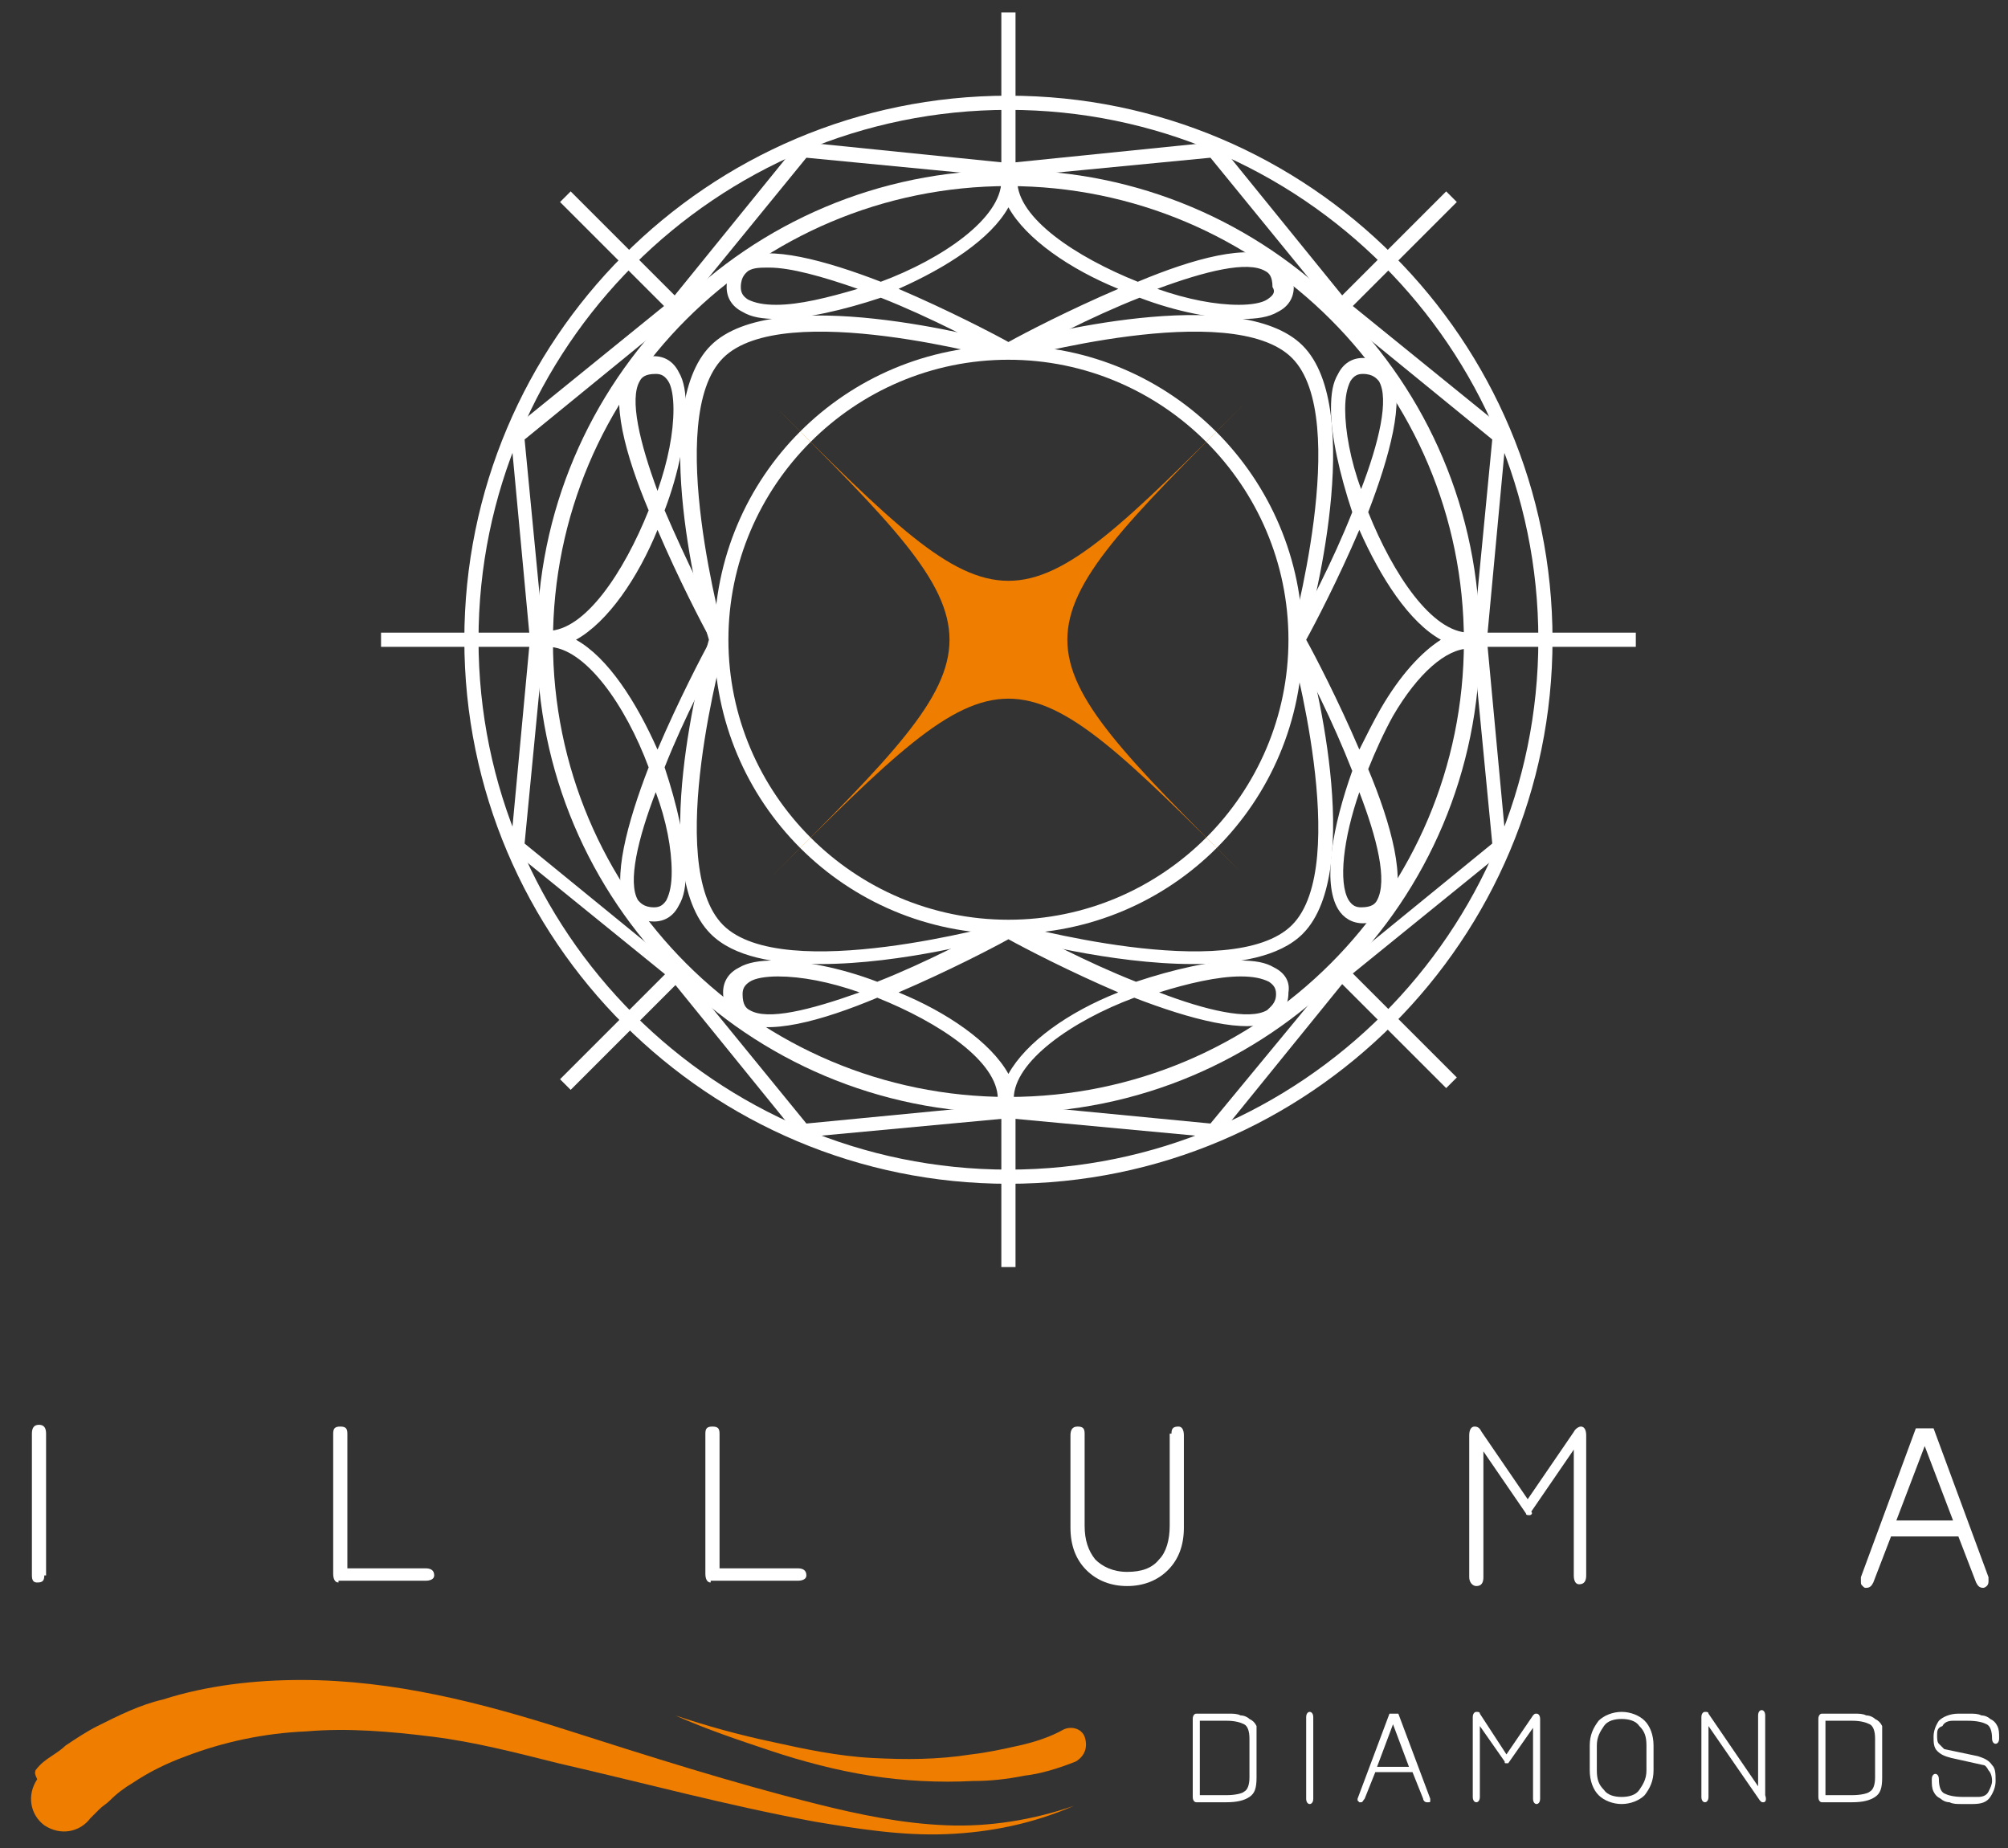
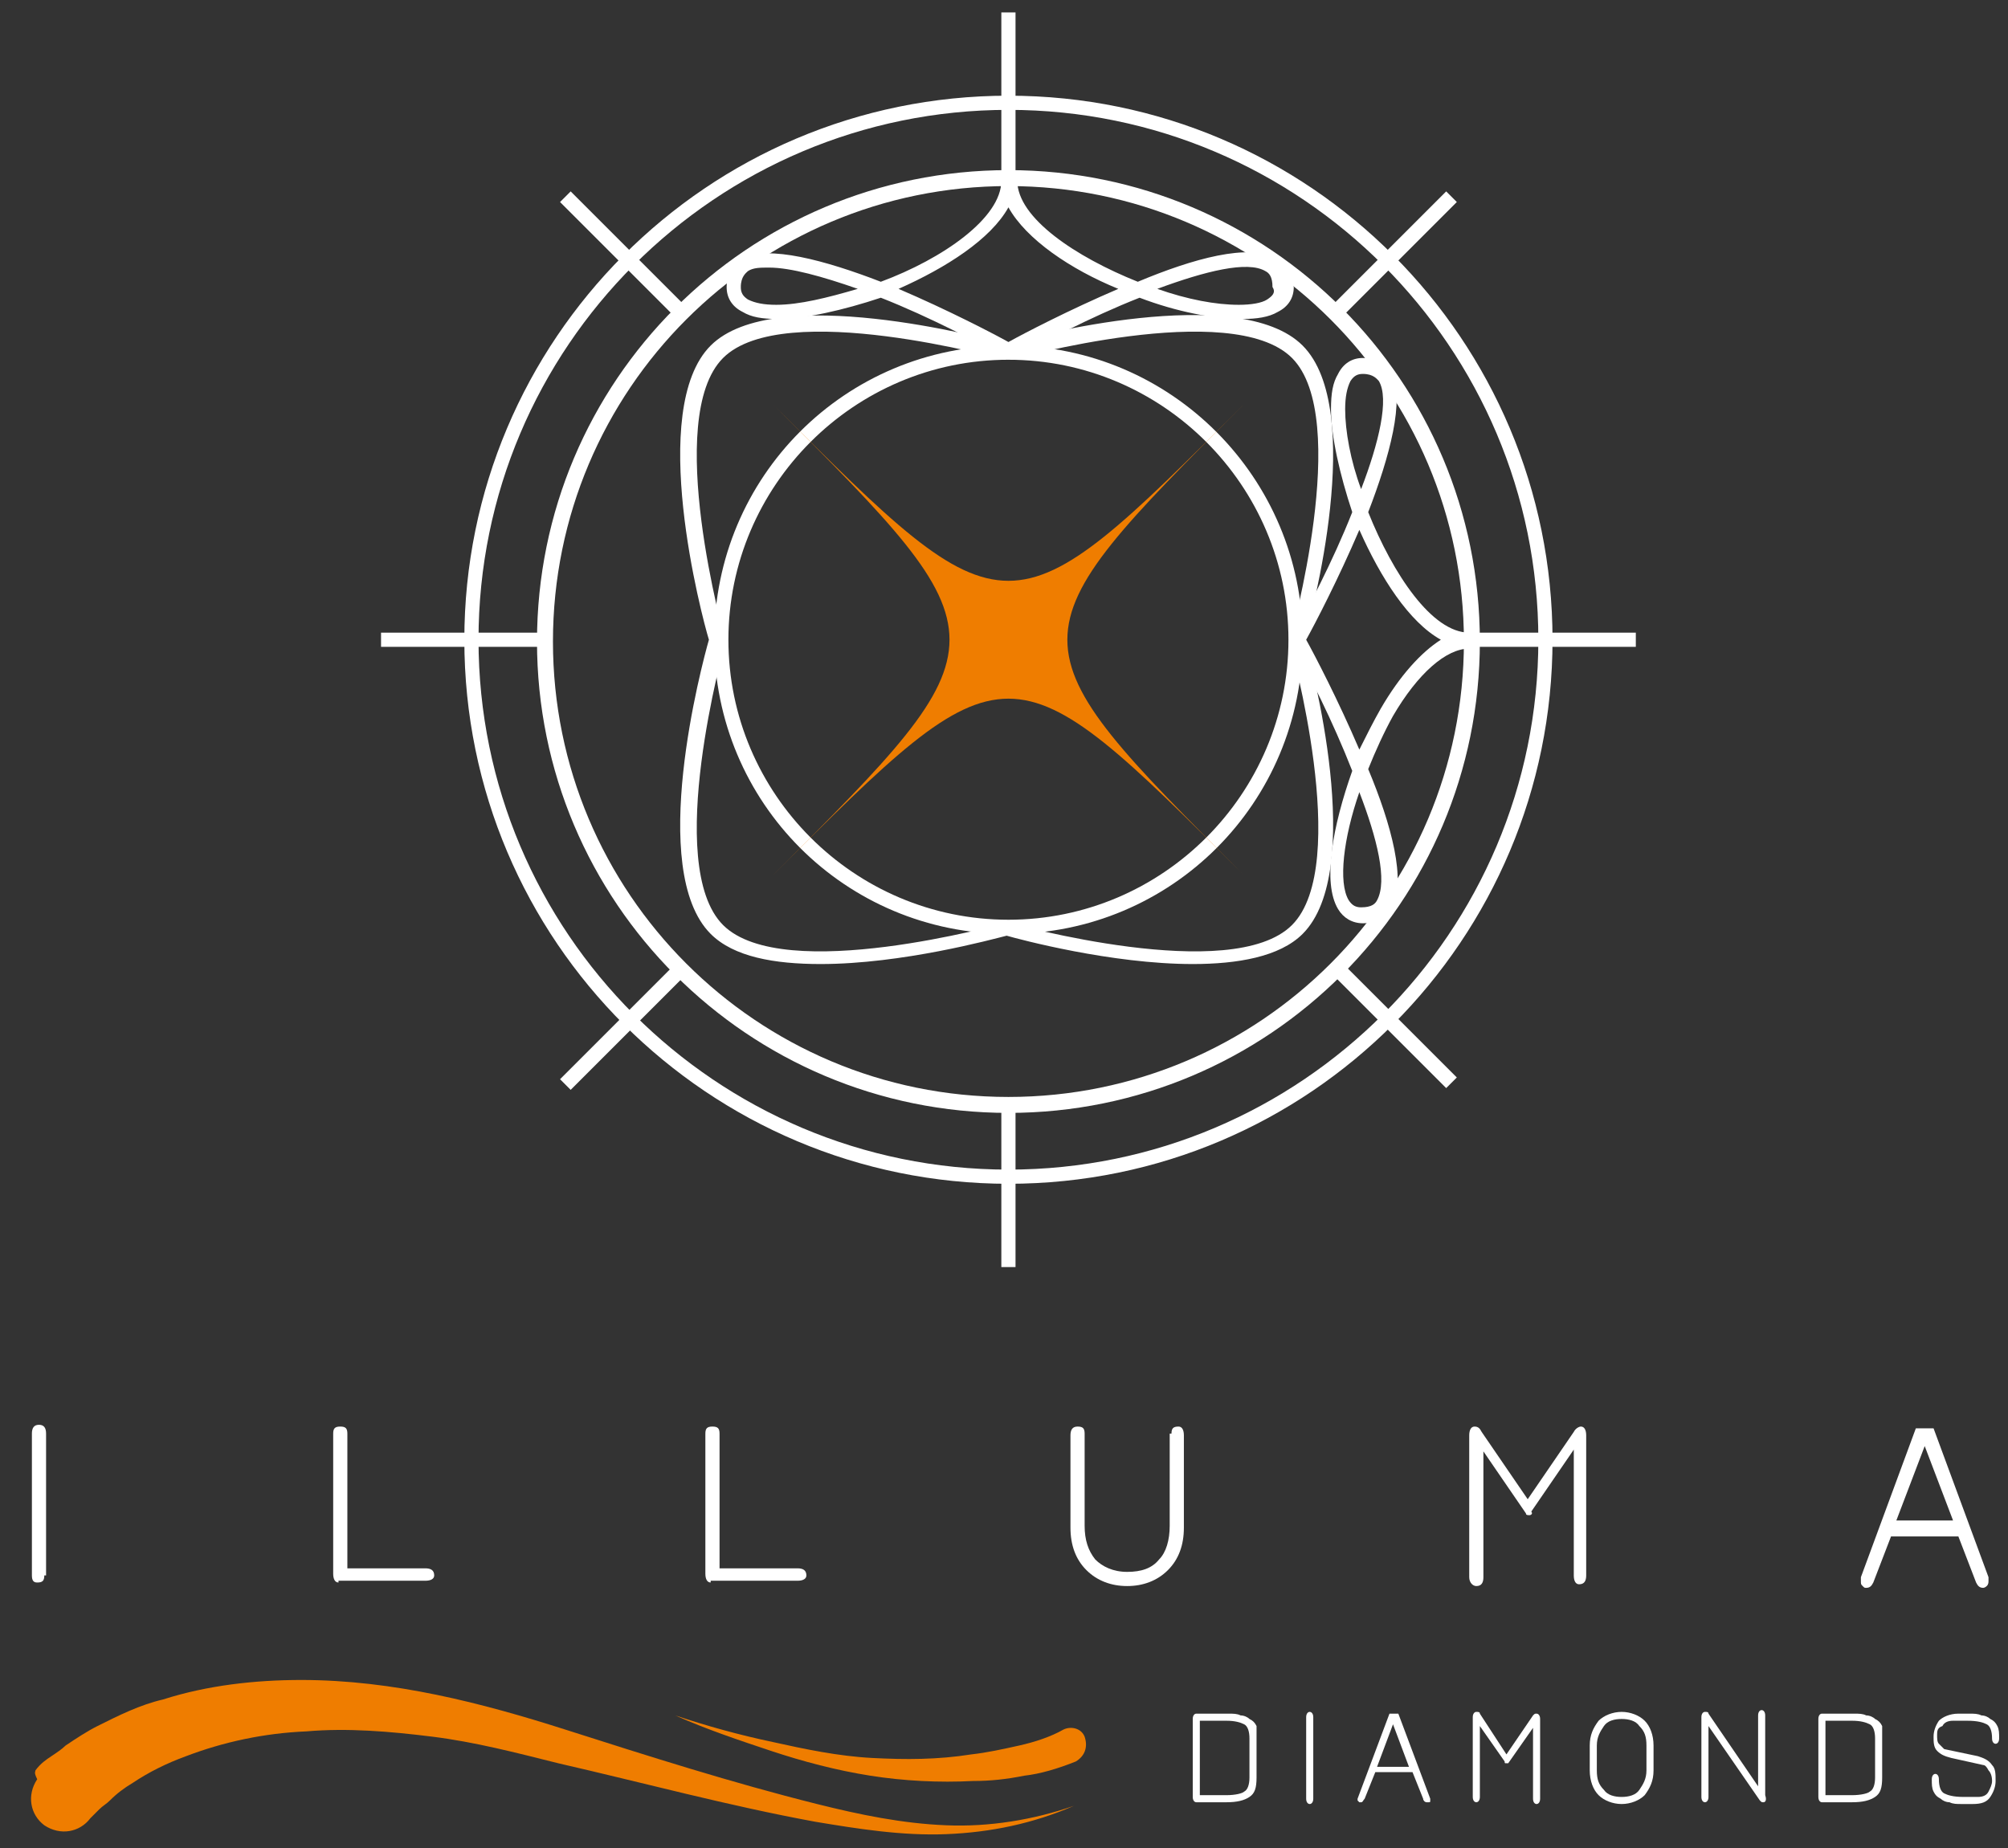
<svg xmlns="http://www.w3.org/2000/svg" version="1.1" id="Layer_1" x="0px" y="0px" viewBox="0 0 113.3 104.3" style="enable-background:new 0 0 113.3 104.3;" xml:space="preserve">
  <rect x="0" y="0" width="113.3" height="104.3" fill="#333333" stroke="none" />
  <style type="text/css">
	.st0{fill:#FFFFFF;}
	.st1{fill:#EF7D00;}
</style>
  <g>
    <g>
      <path class="st0" d="M2.5,88.9c0,0.3-0.1,0.4-0.4,0.4c-0.2,0-0.3-0.1-0.3-0.4v-8c0-0.3,0.1-0.5,0.4-0.5s0.4,0.2,0.4,0.5V88.9z" />
      <path class="st0" d="M19.1,89.3c-0.2,0-0.3-0.2-0.3-0.5v-7.9c0-0.3,0.1-0.4,0.4-0.4s0.4,0.1,0.4,0.4v7.6h4.4    c0.3,0,0.5,0.1,0.5,0.4c0,0.2-0.2,0.3-0.5,0.3H19.1z" />
      <path class="st0" d="M40.1,89.3c-0.2,0-0.3-0.2-0.3-0.5v-7.9c0-0.3,0.1-0.4,0.4-0.4s0.4,0.1,0.4,0.4v7.6h4.4    c0.3,0,0.5,0.1,0.5,0.4c0,0.2-0.2,0.3-0.5,0.3H40.1z" />
      <path class="st0" d="M66.1,80.9c0-0.3,0.1-0.4,0.4-0.4c0.2,0,0.3,0.2,0.3,0.5v5.2c0,1-0.3,1.8-0.9,2.4c-0.6,0.6-1.4,0.9-2.3,0.9    s-1.7-0.3-2.3-0.9c-0.6-0.6-0.9-1.4-0.9-2.4v-5.2c0-0.3,0.1-0.5,0.4-0.5s0.4,0.1,0.4,0.4v5.2c0,0.8,0.2,1.4,0.6,1.9    c0.4,0.4,1,0.7,1.8,0.7c0.8,0,1.4-0.2,1.8-0.7c0.4-0.4,0.6-1.1,0.6-1.9V80.9z" />
      <path class="st0" d="M86.3,85.5c-0.1,0-0.2,0-0.2-0.1l-2.4-3.5v7.1c0,0.3-0.1,0.5-0.4,0.5c-0.2,0-0.4-0.2-0.4-0.5V81    c0-0.3,0.1-0.5,0.3-0.5c0.2,0,0.3,0.1,0.4,0.3l2.6,3.8l2.6-3.8c0.1-0.2,0.3-0.3,0.4-0.3c0.2,0,0.3,0.2,0.3,0.5v7.9    c0,0.3-0.1,0.5-0.4,0.5c-0.2,0-0.3-0.2-0.3-0.5v-7.1l-2.4,3.5C86.5,85.4,86.4,85.5,86.3,85.5z" />
      <path class="st0" d="M109.1,80.6l3.1,8.4c0,0.1,0,0.2,0,0.2c0,0.1,0,0.2-0.1,0.3c-0.1,0.1-0.2,0.1-0.2,0.1c-0.2,0-0.3-0.1-0.4-0.3    l-1-2.6h-3.8l-1,2.6c-0.1,0.2-0.2,0.3-0.4,0.3c-0.1,0-0.1,0-0.2-0.1c-0.1-0.1-0.1-0.1-0.1-0.3c0-0.1,0-0.1,0-0.2l3.1-8.4H109.1z     M108.6,81.6l-1.6,4.2h3.2L108.6,81.6z" />
    </g>
    <g>
      <path class="st0" d="M70.9,98.1v2.2c0,0.6-0.1,0.9-0.4,1.1c-0.3,0.2-0.7,0.3-1.3,0.3h-1.7c-0.1,0-0.2-0.1-0.2-0.3V97    c0-0.2,0.1-0.3,0.2-0.3h1.8c0.3,0,0.5,0,0.7,0.1c0.2,0,0.4,0.1,0.5,0.2c0.2,0.1,0.3,0.2,0.4,0.4C70.9,97.6,70.9,97.8,70.9,98.1z     M70.5,100.3v-2.2c0-0.4-0.1-0.7-0.3-0.8c-0.2-0.1-0.5-0.2-1-0.2h-1.5v4.2h1.5c0.5,0,0.9-0.1,1-0.2    C70.4,101,70.5,100.7,70.5,100.3z" />
      <path class="st0" d="M74.1,101.5c0,0.2-0.1,0.3-0.2,0.3c-0.1,0-0.2-0.1-0.2-0.3v-4.6c0-0.2,0.1-0.3,0.2-0.3c0.1,0,0.2,0.1,0.2,0.3    V101.5z" />
      <path class="st0" d="M78.9,96.7l1.8,4.8c0,0,0,0.1,0,0.1c0,0.1,0,0.1-0.1,0.1c0,0-0.1,0-0.1,0c-0.1,0-0.2-0.1-0.2-0.2l-0.6-1.5    h-2.1l-0.6,1.5c-0.1,0.1-0.1,0.2-0.2,0.2c0,0-0.1,0-0.1,0c0,0-0.1-0.1-0.1-0.1c0,0,0-0.1,0-0.1l1.8-4.8H78.9z M78.6,97.3l-0.9,2.4    h1.8L78.6,97.3z" />
      <path class="st0" d="M85,99.5c-0.1,0-0.1,0-0.1-0.1l-1.4-2v4c0,0.2-0.1,0.3-0.2,0.3c-0.1,0-0.2-0.1-0.2-0.3v-4.5    c0-0.2,0.1-0.3,0.2-0.3c0.1,0,0.2,0,0.2,0.1L85,99l1.5-2.2c0.1-0.1,0.1-0.1,0.2-0.1c0.1,0,0.2,0.1,0.2,0.3v4.5    c0,0.2-0.1,0.3-0.2,0.3c-0.1,0-0.2-0.1-0.2-0.3v-4l-1.4,2C85.1,99.5,85.1,99.5,85,99.5z" />
      <path class="st0" d="M92.8,101.3c-0.3,0.3-0.8,0.5-1.3,0.5c-0.5,0-1-0.2-1.3-0.5c-0.3-0.3-0.5-0.8-0.5-1.4v-1.4    c0-0.6,0.2-1,0.5-1.4c0.3-0.3,0.8-0.5,1.3-0.5c0.5,0,1,0.2,1.3,0.5c0.3,0.3,0.5,0.8,0.5,1.4v1.4C93.3,100.5,93.1,100.9,92.8,101.3    z M92.5,97.4c-0.2-0.3-0.6-0.4-1-0.4c-0.4,0-0.8,0.1-1,0.4c-0.2,0.3-0.4,0.6-0.4,1.1v1.4c0,0.5,0.1,0.8,0.4,1.1    c0.2,0.3,0.6,0.4,1,0.4c0.4,0,0.8-0.1,1-0.4c0.2-0.3,0.4-0.6,0.4-1.1v-1.4C92.9,98,92.8,97.7,92.5,97.4z" />
      <path class="st0" d="M99.5,101.7c-0.1,0-0.1,0-0.2-0.1l-2.9-4.2v4c0,0.2-0.1,0.3-0.2,0.3c-0.1,0-0.2-0.1-0.2-0.3v-4.5    c0-0.2,0.1-0.3,0.2-0.3c0.1,0,0.2,0,0.2,0.1l2.8,4.1v-4c0-0.2,0.1-0.3,0.2-0.3c0.1,0,0.2,0.1,0.2,0.3v4.5    C99.7,101.6,99.6,101.7,99.5,101.7z" />
      <path class="st0" d="M106.2,98.1v2.2c0,0.6-0.1,0.9-0.4,1.1c-0.3,0.2-0.7,0.3-1.3,0.3h-1.7c-0.1,0-0.2-0.1-0.2-0.3V97    c0-0.2,0.1-0.3,0.2-0.3h1.8c0.3,0,0.5,0,0.7,0.1c0.2,0,0.4,0.1,0.5,0.2c0.2,0.1,0.3,0.2,0.4,0.4C106.2,97.6,106.2,97.8,106.2,98.1    z M105.8,100.3v-2.2c0-0.4-0.1-0.7-0.3-0.8c-0.2-0.1-0.5-0.2-1-0.2H103v4.2h1.5c0.5,0,0.9-0.1,1-0.2    C105.7,101,105.8,100.7,105.8,100.3z" />
      <path class="st0" d="M109.3,97.9c0,0.2,0,0.4,0.1,0.5c0.1,0.1,0.2,0.2,0.3,0.3l1.9,0.4c0.3,0.1,0.6,0.2,0.8,0.5    c0.2,0.2,0.2,0.5,0.2,0.9c0,0.3-0.1,0.6-0.3,0.9c-0.2,0.3-0.5,0.4-1,0.4h-0.6c-0.3,0-0.5,0-0.7-0.1c-0.2,0-0.4-0.1-0.5-0.2    c-0.2-0.1-0.3-0.2-0.4-0.4c-0.1-0.2-0.1-0.4-0.1-0.7c0-0.2,0.1-0.3,0.2-0.3c0.1,0,0.2,0.1,0.2,0.3c0,0.4,0.1,0.7,0.3,0.8    c0.2,0.1,0.5,0.2,1.1,0.2h0.8c0.3,0,0.5-0.1,0.6-0.3c0.1-0.2,0.2-0.4,0.2-0.6c0-0.3-0.1-0.5-0.2-0.6c-0.1-0.2-0.2-0.3-0.3-0.3    l-1.8-0.4c-0.4-0.1-0.6-0.2-0.8-0.4c-0.2-0.2-0.2-0.5-0.2-0.8c0-0.3,0.1-0.6,0.3-0.9c0.2-0.2,0.6-0.4,1.1-0.4h0.6    c0.3,0,0.5,0,0.7,0.1c0.2,0,0.4,0.1,0.5,0.2c0.2,0.1,0.3,0.2,0.4,0.4c0.1,0.2,0.1,0.4,0.1,0.7c0,0.2-0.1,0.3-0.2,0.3    c-0.1,0-0.2-0.1-0.2-0.3c0-0.4-0.1-0.7-0.3-0.8c-0.2-0.1-0.5-0.2-1.1-0.2h-0.8c-0.3,0-0.5,0.1-0.6,0.3    C109.3,97.5,109.3,97.7,109.3,97.9z" />
    </g>
    <g>
      <g>
        <path class="st0" d="M56.9,5.4c-17,0-30.7,13.8-30.7,30.7c0,17,13.8,30.7,30.7,30.7c17,0,30.7-13.8,30.7-30.7     C87.6,19.2,73.9,5.4,56.9,5.4z M56.9,66C40.4,66,27,52.6,27,36.1C27,19.6,40.4,6.2,56.9,6.2c16.5,0,29.9,13.4,29.9,29.9     C86.8,52.6,73.4,66,56.9,66z" />
        <path class="st0" d="M56.9,9.6c-14.7,0-26.6,11.9-26.6,26.6s11.9,26.6,26.6,26.6c14.7,0,26.6-11.9,26.6-26.6S71.6,9.6,56.9,9.6z      M56.9,61.9c-14.2,0-25.7-11.5-25.7-25.7c0-14.2,11.5-25.7,25.7-25.7c14.2,0,25.7,11.5,25.7,25.7C82.6,50.4,71.1,61.9,56.9,61.9z     " />
        <path class="st0" d="M56.9,19.5c-9.2,0-16.6,7.4-16.6,16.6c0,9.2,7.4,16.6,16.6,16.6c9.2,0,16.6-7.4,16.6-16.6     C73.5,27,66.1,19.5,56.9,19.5z M56.9,51.9c-8.7,0-15.8-7.1-15.8-15.8s7.1-15.8,15.8-15.8c8.7,0,15.8,7.1,15.8,15.8     S65.6,51.9,56.9,51.9z" />
      </g>
      <path class="st1" d="M70.2,22.8c-13.3,13.3-13.3,13.3-26.6,0c13.3,13.3,13.3,13.3,0,26.6c13.3-13.3,13.3-13.3,26.6,0    C56.9,36.1,56.9,36.1,70.2,22.8z" />
      <g>
        <path class="st0" d="M38.9,17.5l-6.7-6.7l-0.6,0.6l6.7,6.7C38.5,17.9,38.7,17.7,38.9,17.5z" />
        <path class="st0" d="M75.5,18.1l6.7-6.7l-0.6-0.6l-6.7,6.7C75.1,17.7,75.3,17.9,75.5,18.1z" />
        <path class="st0" d="M31,36.1c0-0.1,0-0.3,0-0.4h-9.5v0.8H31C31,36.4,31,36.3,31,36.1z" />
        <path class="st0" d="M56.9,10.2c0.1,0,0.3,0,0.4,0V0.7h-0.8v9.5C56.6,10.2,56.8,10.2,56.9,10.2z" />
        <path class="st0" d="M38.3,54.2l-6.7,6.7l0.6,0.6l6.7-6.7C38.7,54.6,38.5,54.4,38.3,54.2z" />
        <path class="st0" d="M56.9,62c-0.1,0-0.3,0-0.4,0v9.5h0.8V62C57.2,62,57,62,56.9,62z" />
        <path class="st0" d="M82.8,35.7c0,0.1,0,0.3,0,0.4s0,0.3,0,0.4h9.5v-0.8H82.8z" />
        <path class="st0" d="M74.9,54.7l6.7,6.7l0.6-0.6l-6.7-6.7C75.3,54.4,75.1,54.5,74.9,54.7z" />
      </g>
      <g>
        <path class="st0" d="M72,14.6c-1.5-0.9-4.7,0-7.8,1.3c-3.5-1.4-6.8-3.6-6.8-5.7h-0.9c0,2.1-3.3,4.4-6.8,5.7     c-3.1-1.2-6.4-2.1-7.8-1.3c-0.4,0.2-0.9,0.7-0.9,1.6c0,0.6,0.3,1.1,0.9,1.4c0.5,0.3,1.1,0.4,2,0.4c1.5,0,3.7-0.5,5.8-1.2     c2.8,1.1,5.6,2.6,7.1,3.4l0.2-0.4l0.2,0.4c1.5-0.8,4.3-2.3,7.1-3.4c2.1,0.8,4.2,1.2,5.8,1.2c0.8,0,1.5-0.1,2-0.4     c0.6-0.3,0.9-0.8,0.9-1.4C72.8,15.3,72.4,14.8,72,14.6z M43.8,17.2c-0.7,0-1.2-0.1-1.6-0.3c-0.3-0.2-0.4-0.4-0.4-0.7     c0-0.6,0.3-0.8,0.4-0.9c0.3-0.2,0.7-0.2,1.2-0.2c1.2,0,3,0.5,5,1.2C46.7,16.8,45.1,17.2,43.8,17.2z M56.9,19.3     c-0.9-0.5-3.4-1.8-6.2-3c2.7-1.2,5.2-2.8,6.2-4.6c1,1.8,3.5,3.5,6.2,4.6C60.3,17.5,57.8,18.8,56.9,19.3z M71.5,16.9     c-0.3,0.2-0.9,0.3-1.6,0.3c-1.3,0-2.9-0.3-4.6-0.9c2.7-1,5.1-1.6,6.1-1c0.2,0.1,0.4,0.3,0.4,0.9C72,16.5,71.8,16.7,71.5,16.9z" />
-         <path class="st0" d="M71.9,54.6c-0.5-0.3-1.1-0.4-2-0.4c-1.5,0-3.7,0.5-5.8,1.2c-2.8-1.1-5.6-2.6-7.1-3.4l-0.2,0.4l-0.2-0.4     c-1.5,0.8-4.3,2.3-7.1,3.4c-2.1-0.8-4.2-1.2-5.8-1.2c-0.8,0-1.5,0.1-2,0.4c-0.6,0.3-0.9,0.8-0.9,1.4c0,0.9,0.5,1.4,0.9,1.6     c1.5,0.9,4.7,0,7.8-1.3c3.5,1.4,6.8,3.6,6.8,5.7h0.9c0-2.1,3.3-4.4,6.8-5.7c3.1,1.2,6.4,2.1,7.8,1.3c0.4-0.2,0.9-0.7,0.9-1.6     C72.8,55.4,72.5,54.9,71.9,54.6z M42.3,57c-0.2-0.1-0.4-0.3-0.4-0.9c0-0.3,0.1-0.5,0.4-0.7c0.3-0.2,0.9-0.3,1.6-0.3     c1.3,0,2.9,0.3,4.6,0.9C45.7,57,43.3,57.6,42.3,57z M56.9,60.6c-1-1.8-3.5-3.5-6.2-4.6c2.8-1.2,5.3-2.5,6.2-3     c0.9,0.5,3.4,1.8,6.2,3C60.3,57.1,57.9,58.8,56.9,60.6z M71.5,57c-1,0.6-3.5,0-6.1-1c1.6-0.5,3.3-0.9,4.6-0.9     c0.7,0,1.2,0.1,1.6,0.3c0.3,0.2,0.4,0.4,0.4,0.7C72,56.6,71.7,56.8,71.5,57z" />
        <path class="st0" d="M77.2,28.9c1.2-3.1,2.1-6.4,1.3-7.8c-0.2-0.4-0.7-0.9-1.6-0.9c-0.6,0-1.1,0.3-1.4,0.9     c-0.3,0.5-0.4,1.1-0.4,2c0,1.5,0.5,3.7,1.2,5.8c-1.1,2.8-2.6,5.6-3.4,7.1l0.4,0.2l-0.4,0.2c0.9,1.5,2.3,4.3,3.4,7.1     c-1.1,3.1-1.7,6.3-0.8,7.8c0.3,0.5,0.8,0.8,1.4,0.8l0,0c0.9,0,1.4-0.5,1.6-0.9c0.9-1.4,0-4.7-1.3-7.8c0.4-1,0.9-2.1,1.4-3     c1.4-2.4,3-3.8,4.3-3.8v-0.9C80.8,35.7,78.6,32.4,77.2,28.9z M75.9,23.1c0-0.7,0.1-1.2,0.3-1.6c0.2-0.3,0.4-0.4,0.7-0.4     c0.6,0,0.8,0.3,0.9,0.4c0.6,1,0,3.5-1,6.1C76.2,26,75.9,24.3,75.9,23.1z M77.7,50.8c-0.1,0.2-0.3,0.4-0.9,0.4     c-0.3,0-0.5-0.1-0.7-0.4c-0.6-1-0.3-3.5,0.6-6.1C77.7,47.3,78.3,49.7,77.7,50.8z M77.9,40c-0.4,0.7-0.8,1.5-1.2,2.3     c-1.2-2.8-2.5-5.3-3-6.2c0.5-0.9,1.8-3.4,3-6.2c1.2,2.7,2.8,5.2,4.6,6.2C80.2,36.8,79,38.1,77.9,40z" />
-         <path class="st0" d="M37.5,28.8c0.8-2.1,1.2-4.2,1.2-5.8c0-0.8-0.1-1.5-0.4-2c-0.3-0.6-0.8-0.9-1.4-0.9c-0.9,0-1.4,0.5-1.6,0.9     c-0.9,1.5,0,4.7,1.3,7.8c-1.4,3.5-3.6,6.8-5.7,6.8v0.9c2.1,0,4.4,3.3,5.7,6.8c-1.2,3.1-2.1,6.4-1.3,7.8c0.2,0.4,0.7,0.9,1.6,0.9     c0.6,0,1.1-0.3,1.4-0.9c0.3-0.5,0.4-1.1,0.4-2c0-1.5-0.5-3.7-1.2-5.8c1.1-2.8,2.6-5.6,3.4-7.1l-0.4-0.2l0.4-0.2     C40.1,34.4,38.7,31.6,37.5,28.8z M36.1,21.5c0.1-0.2,0.3-0.4,0.9-0.4c0.3,0,0.5,0.1,0.7,0.4c0.2,0.3,0.3,0.9,0.3,1.6     c0,1.3-0.3,2.9-0.9,4.6C36.1,25,35.5,22.5,36.1,21.5z M37.9,49.2c0,0.7-0.1,1.2-0.3,1.6c-0.2,0.3-0.4,0.4-0.7,0.4     c-0.6,0-0.8-0.3-0.9-0.4c-0.6-1,0-3.5,1-6.1C37.6,46.3,37.9,47.9,37.9,49.2z M37.1,42.3c-1.2-2.7-2.8-5.2-4.6-6.2     c1.8-1,3.5-3.5,4.6-6.2c1.2,2.8,2.5,5.3,3,6.2C39.6,37,38.3,39.5,37.1,42.3z" />
      </g>
-       <path class="st0" d="M83.9,36.1L85,24.3L76,17l-7.3-9L56.9,9.2L45.1,8l-7.3,9l-9,7.3l1.1,11.8l-1.1,11.8l9,7.3l7.3,9l11.8-1.1    l11.8,1.1l7.3-9l9-7.3L83.9,36.1z M68.3,63.4l-11.4-1.1l0,0.4l0-0.4l-11.4,1.1l-7.1-8.7L38.1,55l0.2-0.3l-8.7-7.1l1.1-11.4l-0.4,0    l0.4,0l-1.1-11.4l8.7-7.1l-0.2-0.3l0.3,0.2l7.1-8.7l11.4,1.1l0-0.4l0,0.4l11.4-1.1l7.1,8.7l0.3-0.2l-0.2,0.3l8.7,7.1l-1.1,11.4    l0.4,0l-0.4,0l1.1,11.4l-8.7,7.1l0.2,0.3l-0.3-0.2L68.3,63.4z" />
      <g>
        <path class="st0" d="M73.5,19.5c-3.6-3.6-15.4-0.5-16.7-0.1c-1.2-0.3-13.1-3.5-16.7,0.1c-3.6,3.6-0.5,15.3-0.1,16.6     c-0.4,1.4-3.5,13,0.1,16.6c1.3,1.3,3.6,1.7,6.2,1.7c4.6,0,9.7-1.4,10.5-1.6c0.7,0.2,5.9,1.6,10.5,1.6c2.5,0,4.9-0.4,6.2-1.7     c3.6-3.6,0.5-15.3,0.1-16.6C74,34.8,77.1,23.1,73.5,19.5z M72.9,52.2c-3.4,3.4-15.8-0.1-15.9-0.1l-0.2,0.5l-0.1-0.5     c-0.1,0-12.5,3.5-15.9,0.1c-3.4-3.4,0.1-15.8,0.1-15.9l-0.4-0.1l0.4-0.1c0-0.1-3.5-12.5-0.1-15.9c3.4-3.4,15.8,0.1,15.9,0.1     l0.1-0.5l0.2,0.5c0.1,0,12.5-3.5,15.9-0.1c3.4,3.4-0.1,15.8-0.1,15.9l0.4,0.1l-0.4,0.1C72.8,36.4,76.3,48.8,72.9,52.2z" />
      </g>
    </g>
    <g>
      <path id="XMLID_5227_" class="st1" d="M2,99.9c0.3-0.4,0.6-0.6,0.9-0.8c0.3-0.2,0.6-0.4,0.8-0.6c0.6-0.4,1.2-0.8,1.8-1.1    c1.2-0.6,2.4-1.2,3.7-1.5c2.5-0.8,5.2-1.1,7.8-1.1c5.2,0,10.2,1.3,14.9,2.8c4.7,1.5,9.4,3,14.2,4.2c2.4,0.6,4.8,1.1,7.3,1.2    c2.4,0.1,4.9-0.3,7.2-1.1c-2.3,1-4.7,1.5-7.2,1.6c-2.5,0.1-5-0.3-7.4-0.7c-4.9-0.9-9.7-2.2-14.5-3.3c-2.4-0.6-4.7-1.2-7.1-1.5    c-2.4-0.3-4.8-0.5-7.1-0.3c-2.4,0.1-4.7,0.6-6.8,1.4c-1.1,0.4-2.1,0.9-3,1.5c-0.5,0.3-0.9,0.6-1.3,1c-0.2,0.2-0.4,0.3-0.6,0.5    c-0.2,0.2-0.4,0.4-0.5,0.5c-0.6,0.8-1.7,1-2.6,0.4c-0.8-0.6-1-1.7-0.4-2.6C1.9,100,2,100,2,99.9L2,99.9z" />
      <path id="XMLID_5226_" class="st1" d="M60.7,99.4c-1,0.4-2,0.7-2.9,0.8c-1,0.2-1.9,0.3-2.9,0.3c-1.9,0.1-3.9,0-5.8-0.3    c-1.9-0.3-3.8-0.8-5.6-1.4c-1.8-0.6-3.6-1.2-5.4-2c1.8,0.6,3.6,1.1,5.5,1.5c1.8,0.4,3.7,0.8,5.6,0.9c1.9,0.1,3.7,0.1,5.6-0.2    c0.9-0.1,1.8-0.3,2.7-0.5c0.9-0.2,1.8-0.5,2.5-0.9l0,0c0.4-0.2,1-0.1,1.2,0.4C61.4,98.6,61.2,99.1,60.7,99.4    C60.7,99.4,60.7,99.4,60.7,99.4z" />
    </g>
  </g>
</svg>